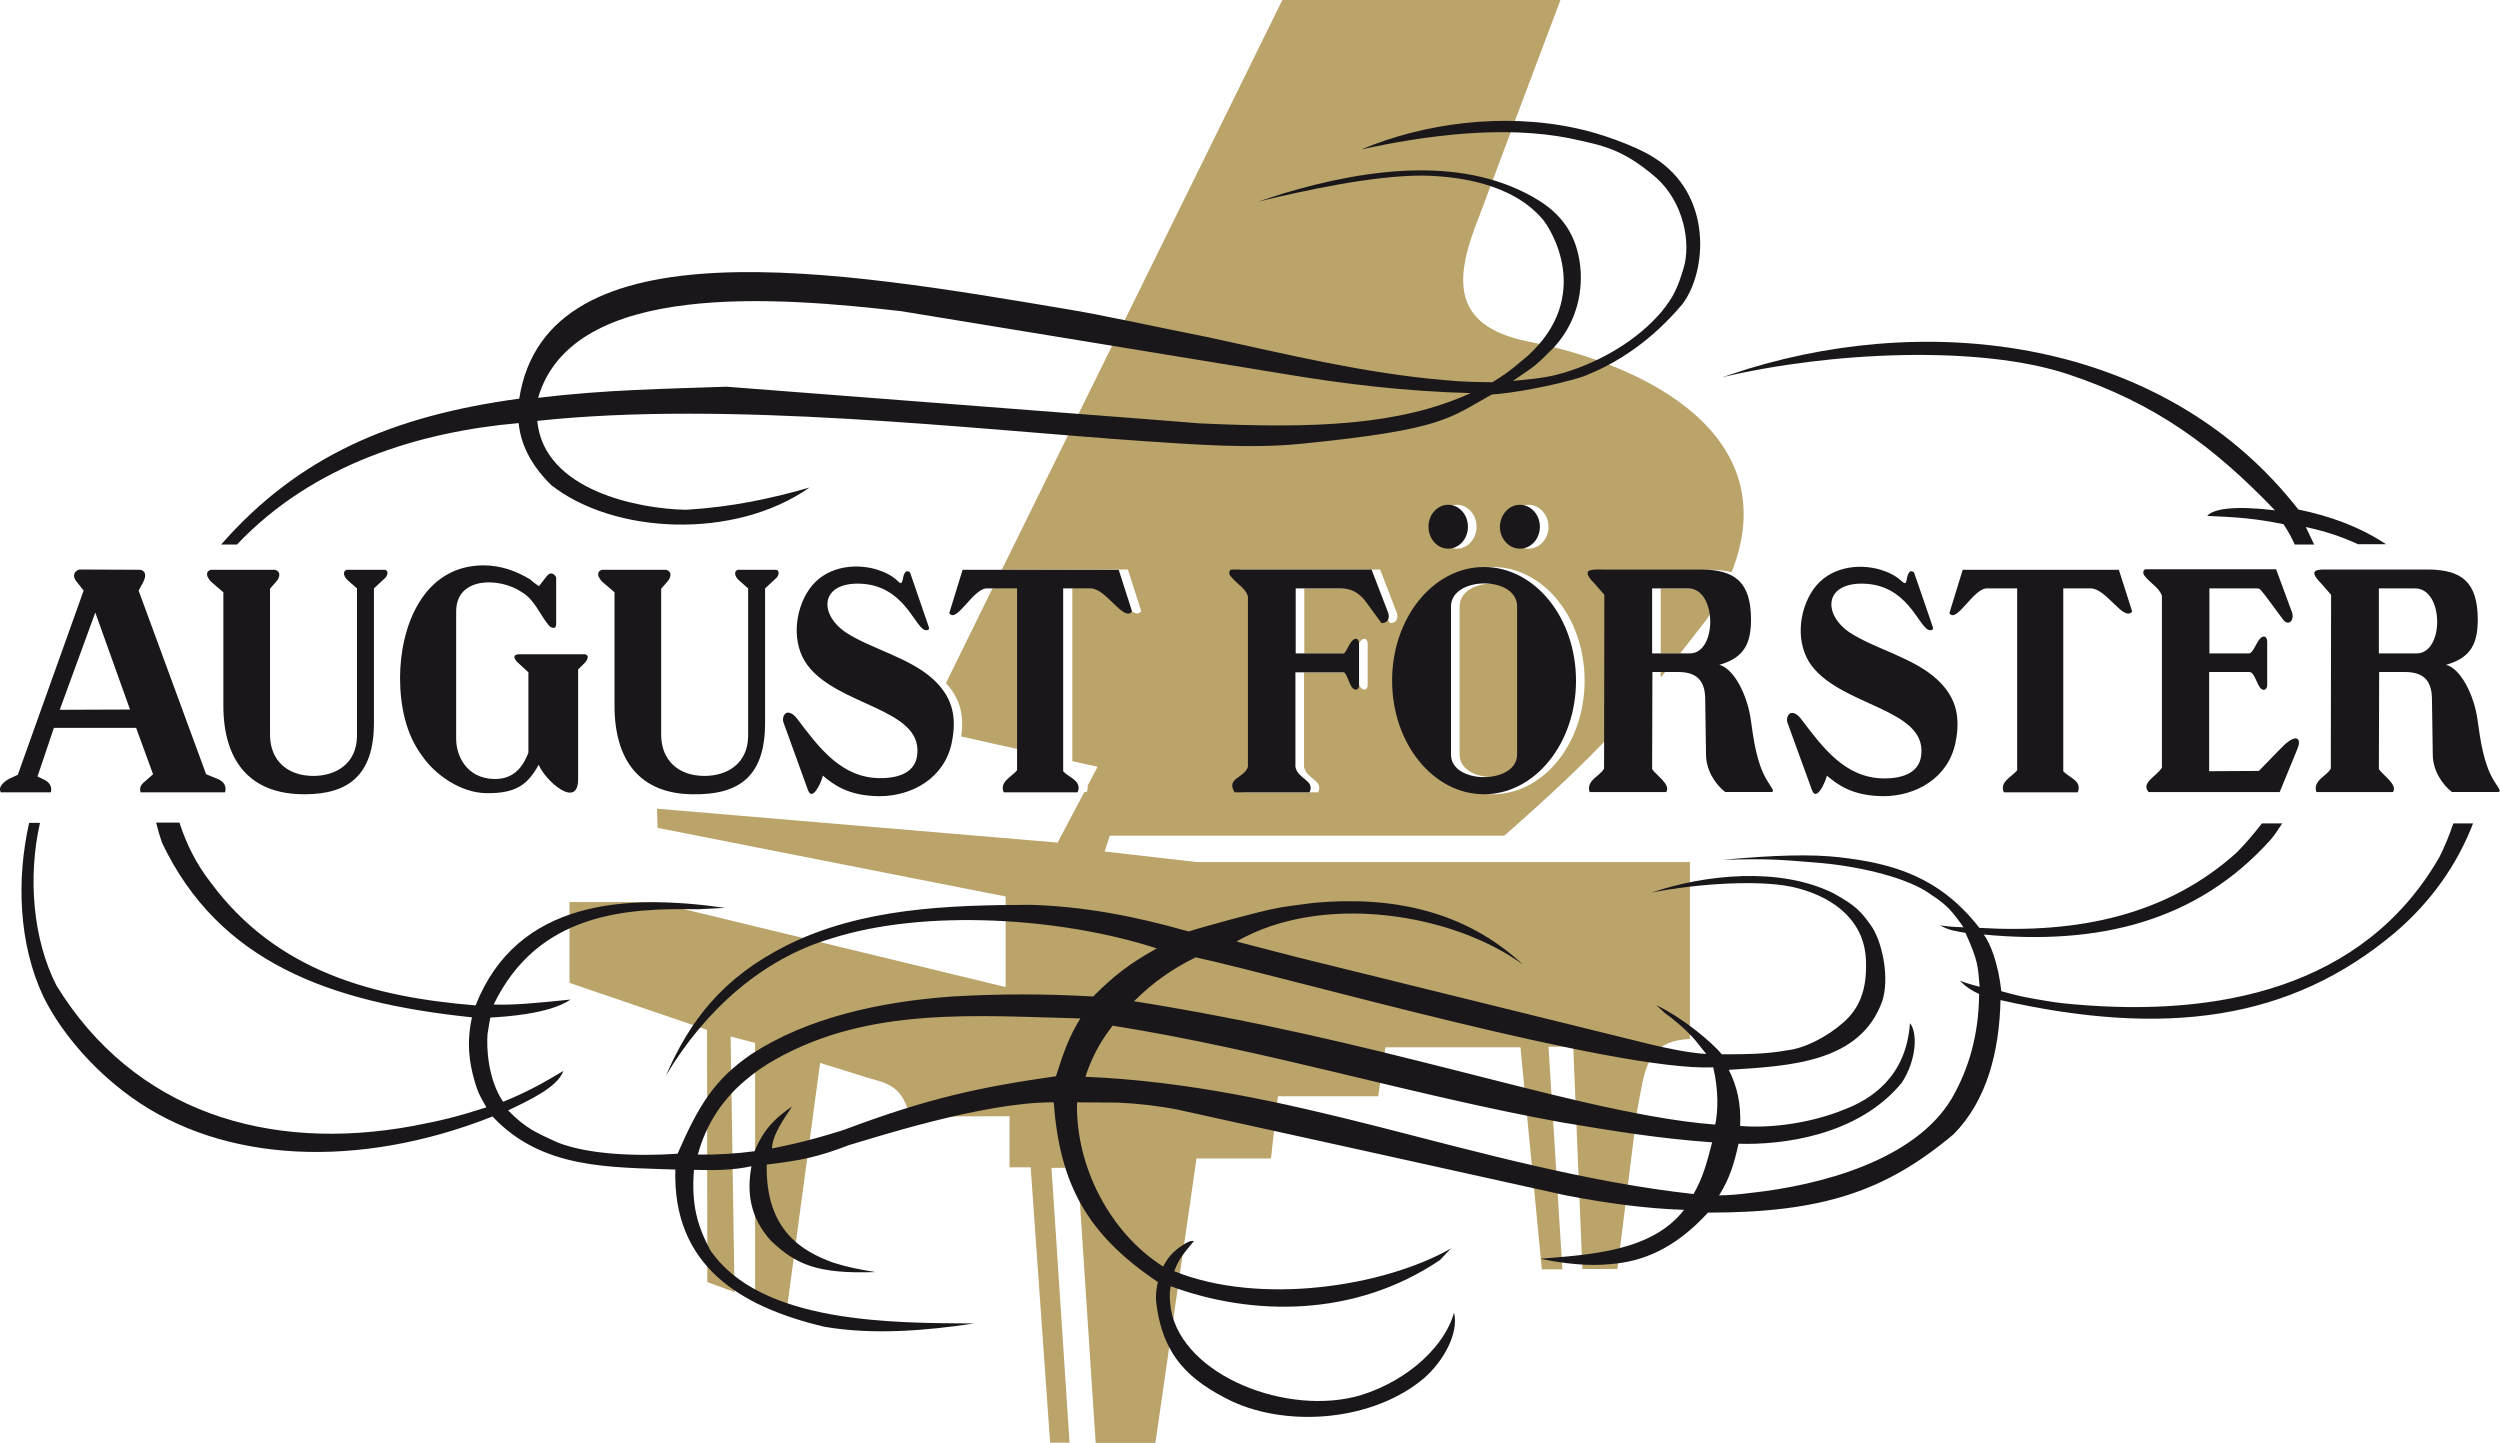
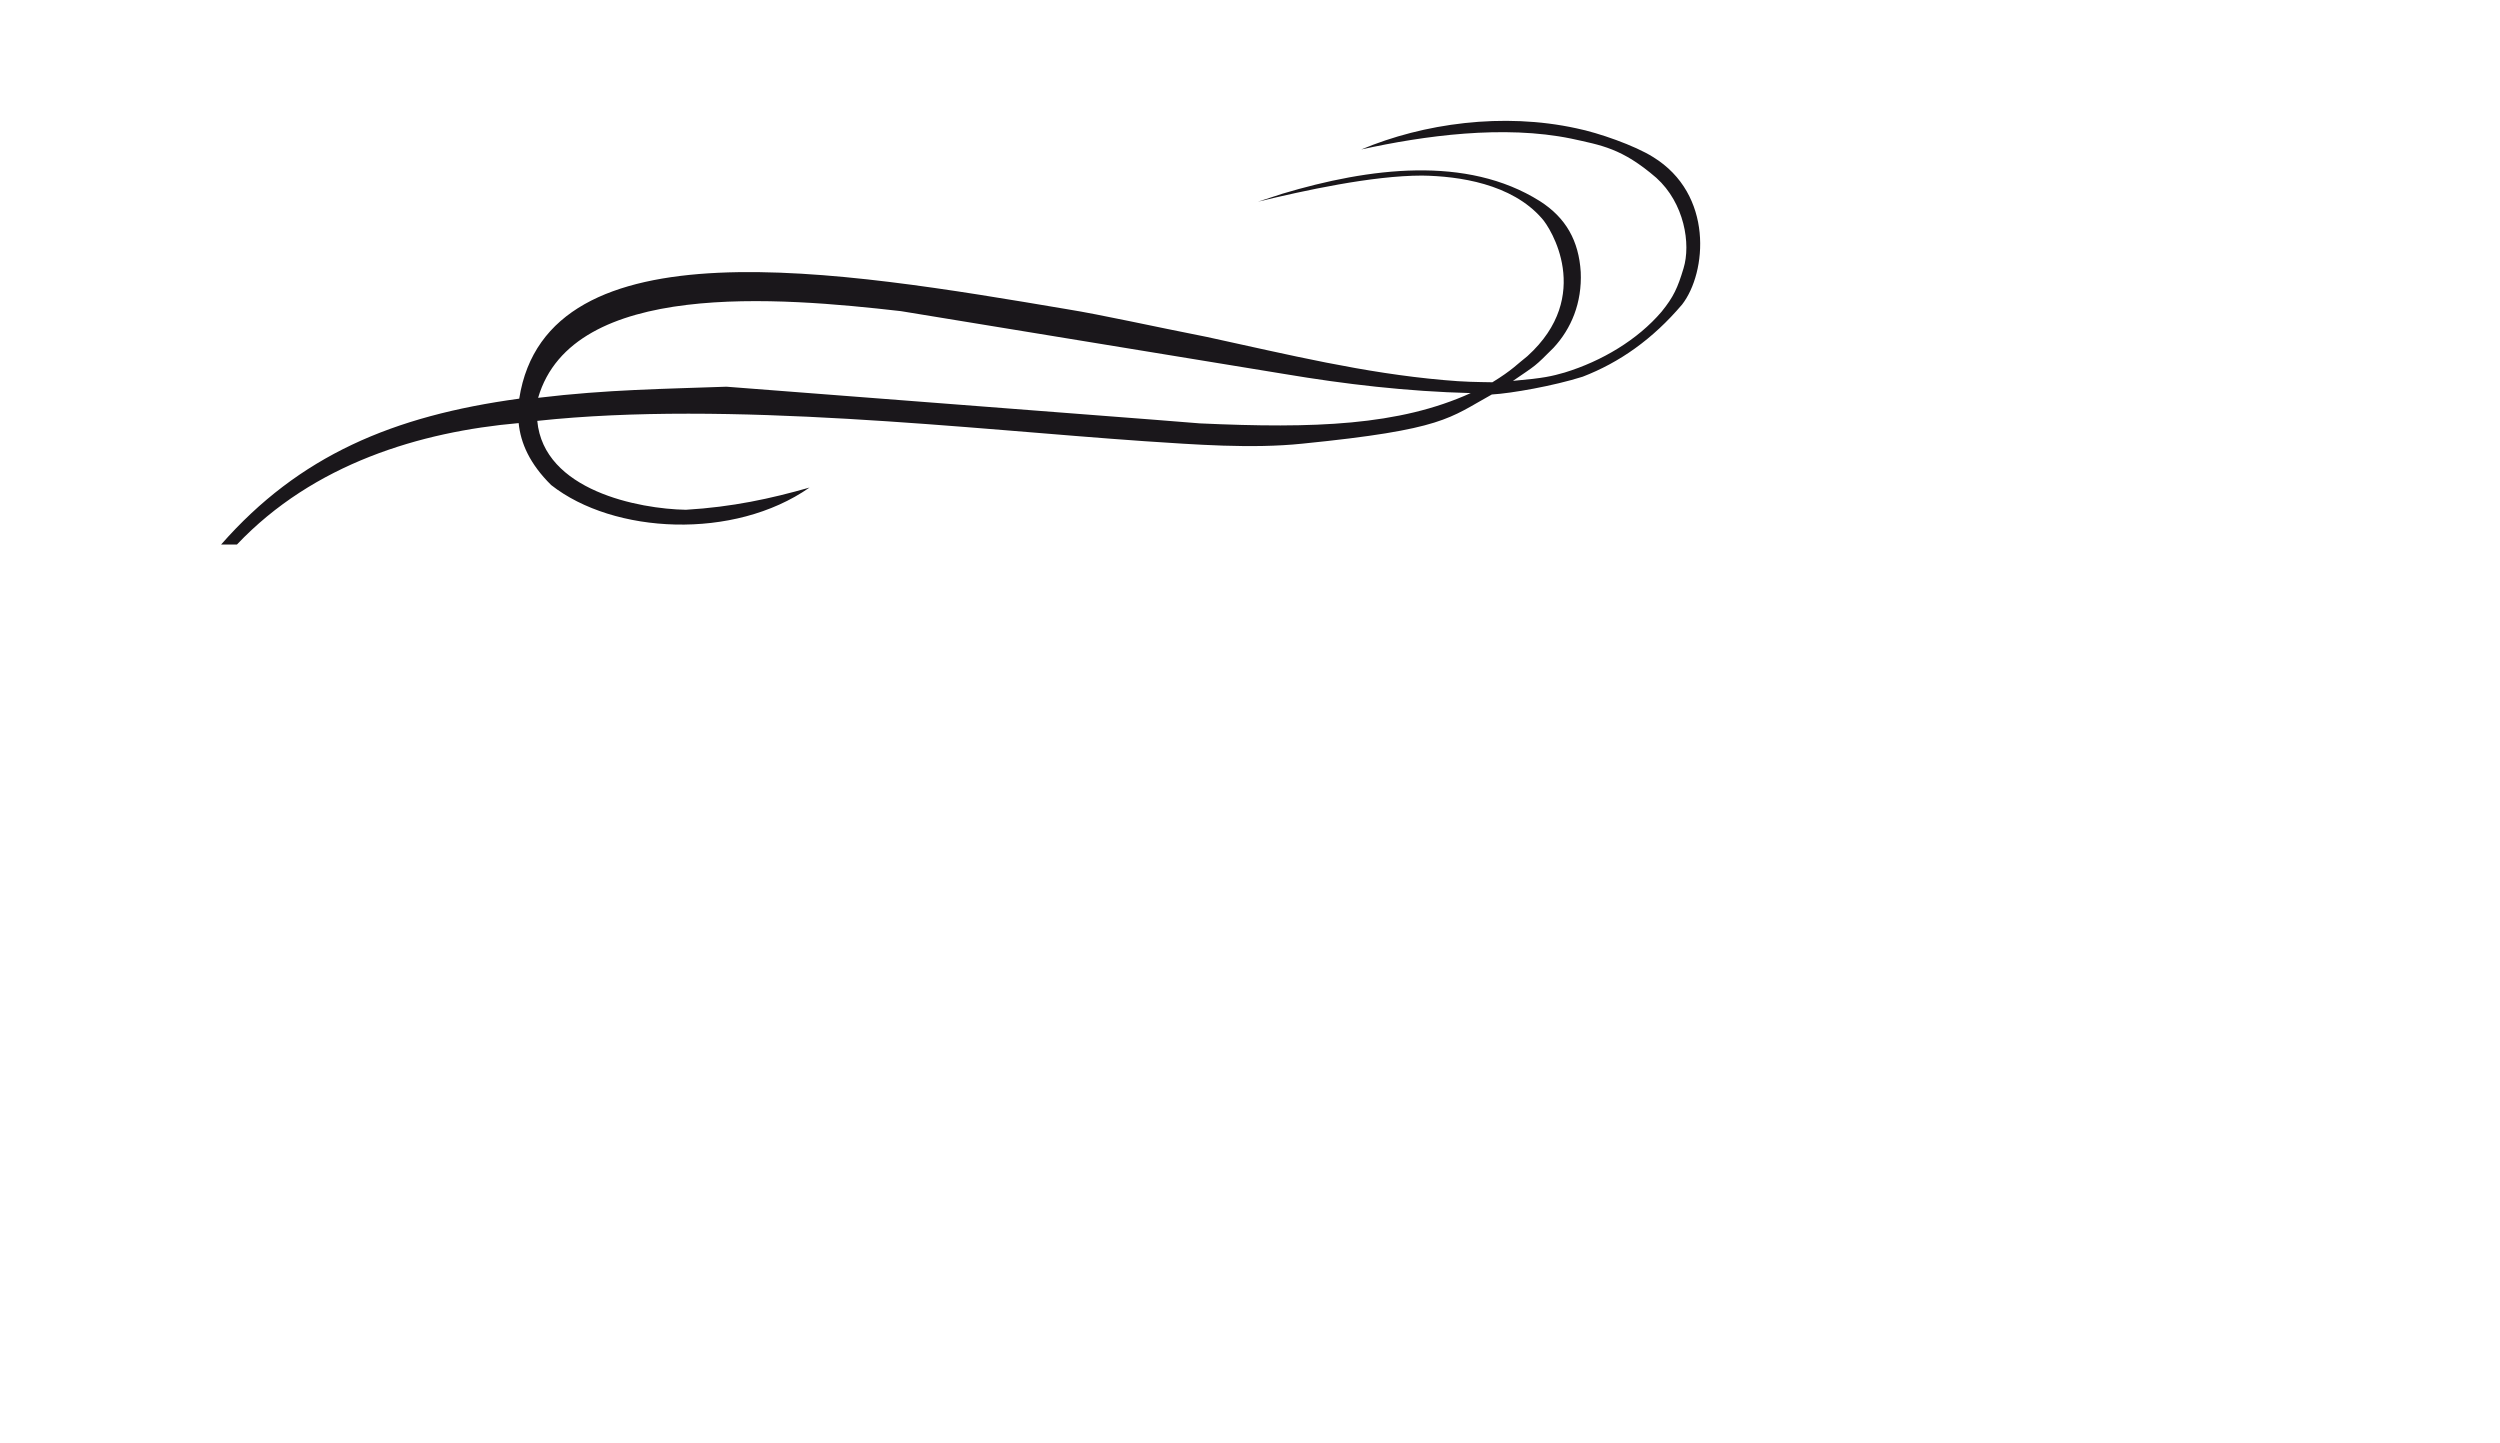
<svg xmlns="http://www.w3.org/2000/svg" version="1.1" id="Ebene_1" x="0px" y="0px" viewBox="0 0 899.9 519.3" style="enable-background:new 0 0 899.9 519.3;" xml:space="preserve">
  <style type="text/css">
	.st0{fill-rule:evenodd;clip-rule:evenodd;fill:#BAA46A;}
	.st1{fill-rule:evenodd;clip-rule:evenodd;fill:#1A171B;}
</style>
  <g>
-     <path class="st0" d="M340.5,245.9l16.7-34c0.4-0.1,0.8-0.2,1.2-0.2c3.9,0,7.1,0,10.9,0v58.6l-23.3-5.2   C347.3,256.6,345,250.8,340.5,245.9L340.5,245.9z M360.6,205.1L461.6,0h100.1c-9.8,26-19.6,52-29.3,78   c-8.9,22.1-10.3,39.2,17.5,44.9c44.1,8.6,92.7,34.5,73.4,83.1c-2.2-0.6-4.8-0.9-7.7-0.9H578c-4,0-4.9,1.1-0.8,5.2l3.4,3.9   l-0.1,49.6c-9.8,10.5-21.9,22-39,37h-142l-1.9,5.7l33.1,3.8h177.6V374c-15.9,0.7-16.2,11.1-19,25.9l-7.1,56.9h-12.6l-3.3-80.1   l-8.9,0.1l5,80.1H555l-7.7-79.9h-48.6l-2.6,17.6H460l-2.5,22.4h-26.8l-14.8,102.4h-21.5l-6.5-99.1l-9.4,0.1l6.5,98.9h-7l-7-99.1   h-7.6v-18.4l-35.9,0.1c-2.4-10-7-11.8-14-13.6l-18.3-5.7L283,473l-11.2-4.1v-93.5l-8.8-2.3l1.4,92l-9.8-3.6l-0.1-90.8L205,353.8   v-29.1h30.6L362,355.3v-32.6L236.7,298l-0.2-6.9l144.2,12.2l9.6-18.2h0.9c0.3-0.9,0.4-1.6,0.3-2.3l3.6-6.8l-9.1-2v-62.3h9.9   c5.5,0,11.8,12.3,14.9,8.3l-4.8-15L360.6,205.1L360.6,205.1z M617.7,217.5c-1,1.7-2,3.4-3.1,5.1c-3.5,4.5-6.7,8.6-9.8,12.6h-7   v-23.4h13C614.2,211.8,616.5,214.2,617.7,217.5L617.7,217.5z M599.4,241.9c-0.5,0.7-1.1,1.3-1.6,2v-2H599.4L599.4,241.9z    M524.4,181.7c3.9,0,7.1,3.5,7.1,7.9s-3.2,7.9-7.1,7.9c-3.9,0-7.1-3.5-7.1-7.9C517.3,185.2,520.5,181.7,524.4,181.7L524.4,181.7z    M550.2,181.7c3.9,0,7.2,3.5,7.2,7.9s-3.2,7.9-7.2,7.9c-3.9,0-7.2-3.5-7.2-7.9C543.1,185.2,546.3,181.7,550.2,181.7L550.2,181.7z    M537.3,204.1c18.3,0,33.1,18.3,33.1,40.9c0,22.6-14.8,40.9-33.1,40.9s-33.1-18.3-33.1-40.9C504.2,222.4,519,204.1,537.3,204.1   L537.3,204.1z M549.2,218.3v53.3c0,10.8-23.8,10.9-23.8,0v-53.3C525.4,207.4,549.2,207.1,549.2,218.3L549.2,218.3z M502.8,220.6   c0.7,2.3-0.4,3.7-2.4,3.7l-6.1-8.3c-2.6-3-5-4.2-8.9-4.2h-15.9v23.4h17.2c0.8,0.1,1.7-3,3.1-4.5c1.3-1.5,2.5-0.7,2.5,1.1v14.8   c0,1.8-1.6,2.3-2.7,0.6c-1.1-1.8-1.9-5.2-2.9-5.2h-17.3v34c0.8,4.5,7.1,4.8,5.1,9.2h-27c-3.2-5.2,3.6-5.1,4.8-9.2v-61.4   c-1-3.1-4.1-4.4-6.3-7.3c-0.7-0.9-0.5-2.3,0.6-2.3h21.1c9.7,0,19.1,0,29.1,0L502.8,220.6L502.8,220.6z" />
-     <path class="st1" d="M388.9,366.6c-3.8,6.1-5.8,11.3-8.8,20.8c-28,4-46.6,8.1-76.3,19.3c-14.7,4.7-24.1,6.3-25.9,6.7   c0-4.8,4.6-11.1,7.2-15.1c-5.2,3.6-9.9,7.4-13.5,16.1c-7,0.9-13.2,1.3-20.4,1.2c3-11.1,8.9-19.7,16.7-26.4   c4.1-3.5,7.4-5.7,11.3-7.9C313.1,362.2,351.7,365.7,388.9,366.6L388.9,366.6z M617.4,404.8c1.1-4.9,1.2-12.5-0.7-20.6   c-34.9,1.6-153.6-32.5-186.3-39.6c-8.3,4.1-15,8.7-22.2,15.8c45.1,7.2,80.6,16,114.3,24.5C550.2,391.8,589.8,402.8,617.4,404.8   L617.4,404.8z M562.1,404c-54.9-10-105.7-25.9-161.6-34.8c-5,6.4-7.8,12.3-9.8,18.4c36.6,1.5,70.9,9.2,104.8,17.8   c37.2,9.5,75.9,20.2,114.1,24.4c3.4-6,4.6-10.5,6.7-18.6C597,409.8,581.2,407.2,562.1,404L562.1,404z M606.2,435.5   c-11.7,15.1-34.1,16.1-51.7,17.6c8,1.7,17.3,2.8,25.5,1.9c11.2-0.9,22.8-5.4,34.8-18.5c41.1,0,63.9-7.6,88.4-28.2   c12-12.1,16.5-29.8,16.9-48.3c59.3,13.4,104.4,7.4,142-24.3c12.8-10.9,22.4-24.4,28.1-39.3h-7.1c-1.4,4.2-3.1,8.3-5,12.1   c-27.4,47.7-80.5,57.6-131.7,53c-6.6-0.6-6.7-0.7-13.8-1.9c-5-0.9-5.5-1-12.2-2.8c-1.1-9.9-3.8-16.9-6.3-20.4   c40.9,3.9,76.6-4.4,103.3-34.2c1.5-1.8,2.8-3.8,4.1-5.8h-7.3c-2.8,3.6-5.8,7.2-9.2,10.6c-25.1,22.5-57,29.1-92.5,27   c-14.3-18.4-31.1-23.2-50.2-25.4c-10.3-1.2-23.7-0.8-42.1,0.9c17.6-0.5,21.1,0,35.8,1.2c13.8,1.3,31.1,5.3,39.2,11.4   c5.6,3.6,7.6,6,11.6,11.7c-2.5-0.1-5.2-0.2-8.5-0.7c4.1,2.1,5.2,1.9,9.2,2.7c4.7,10.5,4.4,11.8,5.1,19.4c-2.2-0.6-4.4-1.1-7.1-2.2   c2.2,2.3,4.1,3.5,6.9,4.8c-0.1,14.6-3.7,27-9.9,37.7c-13.2,22-46.6,31.1-72.3,33.9c-4.7,0.6-7.5,0.8-11.4,0.9   c4-6.4,5.5-11.8,7-18.6c15.3,0.5,43-2.7,58.8-22c5.5-8.5,5.6-18.3,2.9-21.4c-1.3,19.6-14.4,27.6-23.7,31.1   c-11,4.5-25.2,6.9-37.4,5.9c0.3-8.3-1.1-14.2-4.1-20.2c21.9-1.4,47.4-2.5,55.3-24.9c2.4-7.7,0.4-19.7-3.6-26.3   c-4.2-6.1-6.2-8-14.1-12.4c-19.5-9.6-46.3-6.7-65.4-0.2c16-3.2,40.5-5,52.9-1.5c13.4,3.6,24.3,12.2,24.3,27   c0.2,9.3-2.2,16-8.1,21.2c-5.9,5.2-13.9,9.4-20.5,10.1c-7.6,1.4-15.6,1.4-23.3,1.4c-3.4-4.1-13.5-12.8-23.6-17.7l2.9,2.7   c3.2,2.3,7.3,5.6,11.1,9.9l4,5c-6.7-0.5-12.4-1.7-19.8-3.4l-127.3-31.4l-22-5.7c30.9-17.8,78.1-10.1,103.2,8.4   c-20.9-19.5-47.2-24.9-75.5-22.3c-3.8,0.5-11.1,1.4-13.1,1.9c-5.2,0.8-28.7,7.3-31.8,8.4c-20.1-5.7-37.9-9-56.9-9.6   c-29.7,0.1-60.8,1.1-87.8,14.6c-23.3,11.7-35,27.3-43.5,46.9c14.1-23.7,34.9-42.1,59.3-49.3c34.1-11,83.7-7.5,117.4,3.5   c-9.9,5.5-15.3,9.7-22.9,17.3c-17.7-1-33.2-1-50.8,0c-26.3,1.9-52.2,7.7-72.3,20.8c-13.1,9-18.8,18.1-26.5,35.8   c-14.9,1-32.3,0.3-43.3-4.1c-7.7-3.6-11.1-4.8-17.7-11.5c7.5-3.6,17.8-8.3,19.9-14.2c-8,4.8-13.6,7.8-21.7,11.1   c-5.5-8.2-6-19.5-5.6-24.4c0.5-3.4,0.8-4.7,1-5.9c4.4-0.3,21-1.1,28.9-6.5c-13.8,1.4-20,2-27.7,1.8c15.9-32.9,47.5-34.8,73.5-34.3   l9.8-0.5c-35.5-5.1-74.8-3-89.8,35.1c-36.9-3-71.7-12.2-95.4-44.3c-5-6.4-8.7-13.7-11.2-21.5h-8.4c0.6,2.5,1.3,4.8,2.1,7.2   c20.5,43.1,60.4,57.6,111.6,62.9c-2,9-1,16.2,0.9,22.8c1.3,4.6,2.3,6.1,4.3,9.6c-10.3,3.3-15.9,4.7-26.4,6.7   c-52,9.6-100.4-5-128.4-50.6c-8.5-16.7-10.3-39-5.9-58.5h-3.9c-4.6,20.3-3.8,43.6,5.1,62.5c5.7,11.6,16.6,25.4,31.6,36.2   c33.2,23.9,82,26,130.1,7c17.9,19.1,42.4,18.2,65.8,19.1c-1,34.6,23.3,49.4,53.7,56.6c17.6,3,36.5,1.4,53.9-1.2   c-28.6-0.2-77,0.3-95.1-26.5c-4.5-8.6-6.8-16-5.8-28.8c6.5,0.2,14.2,0.2,20.7-1.3c-1.6,8.8-0.9,18.1,7,26.8   c9.2,8.8,17,12,37.7,11.3c-5.2-0.8-10.3-1.8-15.3-3.4c-10.6-3.9-24.4-11.2-23.9-35.3c12.5-1.5,18.4-2.7,29.6-7   c7.4-2.1,48.4-15.6,73.7-15.4c2.2,29.7,12.1,47.6,37.5,64.7c-0.6,2.4-0.7,4.3-0.7,6.3c2.1,20.6,12.4,29.3,27.3,36.6   c20.7,9.6,51.1,7,69.2-8.3c7.1-6.2,12.6-16.3,10.8-23.6c-3.1,11.5-15.9,24.2-33.5,29.7c-26.1,7.8-64-6.8-68.4-30.8   c-0.5-3.7-0.6-5.8-0.1-8.4c29,10.7,65.9,11.5,96.9-9.4l4-4.2c-24,13.7-68.6,20.7-99.6,8.2c1.7-4.7,3.7-6.7,7.1-10.9   c-0.9,0-1.4-0.1-3.1,0.9c-4.9,2.9-6.6,5.7-8,8.3c-19.3-12.2-31.6-36.3-31-59.1c6,0.1,6.5,0,14.6,0.1c7.2,0.3,14.9,1.2,21.5,2.5   c53.1,11.7,78.1,17.2,139.9,30.9C578.5,433.1,591.8,435,606.2,435.5L606.2,435.5z" />
-     <path class="st1" d="M849,196c-6.1-2.9-12.6-4.9-19-6.3l3,6.3h-7c-1.1-2.5-2.1-4.3-4-7.3c-10.3-2.1-16.3-2.5-27.5-3   c2.4-2.7,10.3-3.7,24.4-2c-22-22.9-42.7-38.4-74.5-49c-31.9-10.6-85.8-8.1-124.5,1.1l9.2-3c70-21.4,151.8-9,198.2,50.6   c11.2,2.3,21.9,6.1,31.6,12.5H849V196z" />
    <path class="st1" d="M462.2,134.6c22,3.7,44.1,6.3,67.2,6.9c-25.8,11.7-56.2,12.8-97.5,10.9l-16.3-1.3l-154.1-11.9   c-22,0.8-42.9,1-67.8,4c12.4-42.6,86.8-36.2,130.6-31.2L462.2,134.6L462.2,134.6z M384.1,111.3c-81.8-13.8-187.2-31.9-197.2,32.2   c-45.5,6.2-79.2,20.5-107.3,52.5h5.7c27.6-29.1,66-40.6,101.4-43.7c0.7,7.2,4,14.7,11.7,22.3c22.5,17.7,65.8,19.9,93,0.9   c-14,4-27.8,7-44.5,8c-16.9-0.3-51.2-6.9-53.5-32c68.8-7.4,156.2,3,218.4,7.3c18.2,1.2,38.8,2.8,57,0.9c51-5.1,52.8-9.2,68.2-17.7   c7-0.4,22.3-3.1,32.7-6.4c13.2-5.1,25.1-13.4,35.8-26c8.9-11.5,11.4-39.7-10.5-53.1c-6.5-4.1-19.6-8.7-27.5-10.3   c-26.5-5.8-55.1-1.8-77.5,7.6c22.7-5,51.3-8.9,75.6-3.9c10.8,2.4,18.2,3.4,30.6,14.1c10.1,9.1,12.5,23.8,9.8,32.6   c-2.1,7-3.6,10.3-7.9,15.6c-8.6,10.1-21.5,17.8-34.9,21.9c-4.6,1.3-7.2,2-18.6,3c8.6-5.9,7.6-4.9,14.6-11.9   c6.4-6.9,10.3-16.2,9.8-27.3c-0.7-11.2-5.3-19.5-14.7-25.5c-26.4-16.6-61.5-12-92.6-2.7l-8.9,2.9c16.6-4,41.1-9.4,59.1-9.4   c13.2,0.2,32.2,2.9,43.1,15.4c3,3.2,18.8,27.9-5.2,49.6c-3.6,2.8-5.4,5-12.6,9.4c-5.6-0.1-10.1-0.1-17.6-0.8   c-28.6-2.5-55.7-9.1-85.1-15.5C414.7,117.4,396.5,113.3,384.1,111.3L384.1,111.3z" />
-     <path class="st1" d="M825.1,220.6c0.8,2.9-1.5,4.9-3.3,2.4l-6.3-8.5c-2.6-3-1.3-2.7-5.2-2.7h-15v23.4h14.4c1.4-0.4,2.4-3.7,3.8-5.3   c1.4-1.5,2.6-0.7,2.6,1.1v15.6c0,1.9-1.7,2.4-2.8,0.6c-1.2-1.9-2-5.3-3.6-5.3h-14.5v35.7l17.9-0.1l7.4-7.6c1.2-1.2,2.1-2.2,3-2.8   c3.2-2.5,5-1.2,3.5,2.4l-6.4,15.6h-47.2c-2.9-3.4,2.9-5.6,4.8-8.8v-61.8c-1-3.1-4.1-4.4-6.3-7.3c-0.7-0.9-0.5-2.3,0.6-2.3h21.1   c9.7,0,15.7,0,25.7,0L825.1,220.6L825.1,220.6z M686.3,208.8c0.3-1.9,1-4.2,2.7-2.7l6.7,19.5c0.5,1.1-0.5,1.5-1.6,1.1   c-3.7-1.7-7.7-16.2-23.3-16.6c-14-0.4-14.8,10.8-5.1,17.5c8.9,5.9,23.1,9.1,31.6,17c5.9,5.5,8.8,12.1,6.6,22.7   c-2.6,12.8-14.3,19.3-26,19.3c-11.2-0.1-16.5-4.2-20.3-7.4c-0.5,2.3-3.8,9.7-5.4,5.1l-8.8-24.2c-0.5-1.4,0.2-3.5,1.7-3.5   c1.4,0.2,2.2,0.9,3.3,2.3c7.8,10.3,15.9,21.3,29.9,21.3c6.9,0,12.9-2.2,13.3-8.9c1.4-16.2-28.5-17.1-39.5-31.7   c-5.8-7.7-4.8-19.6,0.6-27.4c5.7-8.2,16.3-9.5,24.3-7.1c2.9,0.9,5.5,2.2,7.4,4C685.3,209.8,686,210.6,686.3,208.8L686.3,208.8z    M521.3,181.7c3.9,0,7.1,3.5,7.1,7.9s-3.2,7.9-7.1,7.9c-3.9,0-7.1-3.5-7.1-7.9S517.4,181.7,521.3,181.7L521.3,181.7z M547.1,181.7   c3.9,0,7.2,3.5,7.2,7.9s-3.2,7.9-7.2,7.9c-3.9,0-7.2-3.5-7.2-7.9C540,185.2,543.2,181.7,547.1,181.7L547.1,181.7z M534.2,204.1   c18.3,0,33.1,18.3,33.1,40.9c0,22.6-14.8,40.9-33.1,40.9s-33.1-18.3-33.1-40.9S515.9,204.1,534.2,204.1L534.2,204.1z M546.1,218.3   v53.3c0,10.8-23.8,10.9-23.8,0v-53.3C522.3,207.4,546.1,207.1,546.1,218.3L546.1,218.3z M239.8,205.1c2.1,0.6,1.9,2.6,0.4,4.3   l-2.2,2.5v52.8c0.1,8.9,6.1,14.6,15.6,14.6c7.9,0,15.7-4.2,15.7-14.6v-52.9l-3.4-3c-1.1-1-2.1-3-0.3-3.7h13.9   c1.3,0.5,0.7,2.1,0.1,2.8l-4.2,3.9v48.4c0,18.3-8.3,26.1-26.4,25.7c-18.8-0.3-27.8-12.3-27.8-31.9v-40.8l-4.3-3.7   c-0.6-0.5-1-1.2-1.4-1.9c-0.6-1.6,0.4-2.4,1.4-2.5L239.8,205.1L239.8,205.1z M194,211l2.8-3.6c1.5-1.9,2.9-0.7,3.4,0.5v16.8   c0,0.8-0.4,1.4-0.9,1.3c-0.9,0-1.6-0.6-1.9-1.1c-3.2-3.8-4.9-9.1-9.8-11.9c-7.8-5.2-23.4-5.5-23.4,7.1V266c0,6,3.7,14.1,13.5,14.4   c6.5,0.2,10.3-3.5,12.5-9.5V242l-3.8-3.5c-0.7-0.6-2.8-3,0.8-3h23.4c1.6,0.4,1,2-0.3,3.3l-2.2,2.2v39.5c0,10.7-11.4,1.1-14.2-5.2   c-3.8,6.8-7.8,10.4-18.9,10.2c-8.9-0.1-18.3-6.4-23.1-13.5c-5.8-7.7-7.9-18-7.9-28c0-18.1,8.1-40.4,30-40.5c6.2,0,11.8,2,16.9,5.1   C191.8,209.5,193.1,210.4,194,211L194,211z M99,205.1c2.1,0.6,1.9,2.6,0.4,4.3l-2.2,2.5v52.8c0.1,8.9,6.1,14.6,15.6,14.6   c7.9,0,15.7-4.2,15.7-14.6v-52.9l-3.4-3c-1.1-1-2.1-3-0.3-3.7h13.9c1.3,0.5,0.7,2.1,0.1,2.8l-4.2,3.9v48.4   c0,19.1-9.5,25.7-24.9,25.7c-20,0.1-29.3-12.3-29.3-31.9v-40.8l-4.3-3.7c-0.6-0.5-1-1.2-1.4-1.9c-0.6-1.6,0.4-2.4,1.4-2.5L99,205.1   L99,205.1z M499.7,220.6c0.7,2.3-0.4,3.7-2.4,3.7l-6.1-8.3c-2.6-3-5-4.2-8.9-4.2h-15.9v23.4h17.2c0.8,0.1,1.7-3,3.1-4.5   c1.3-1.5,2.5-0.7,2.5,1.1v14.8c0,1.8-1.6,2.3-2.7,0.6c-1.1-1.8-1.9-5.2-2.9-5.2h-17.3v34c0.8,4.5,7.1,4.8,5.1,9.2h-27   c-3.2-5.2,3.6-5.1,4.8-9.2v-61.4c-1-3.1-4.1-4.4-6.3-7.3c-0.7-0.9-0.5-2.3,0.6-2.3h21.1c9.7,0,19.1,0,29.1,0L499.7,220.6   L499.7,220.6z M402.7,205.1l4.8,15c-3,3.9-9.3-8.3-14.9-8.3h-9.9v65.8c2.1,2.4,6.9,3.4,5.2,7.6h-26.6c-1.6-3.7,2.6-5.4,4.8-7.9   v-65.5c-3.9,0-7.1,0-10.9,0c-4.9,0-11,12.8-13.5,8.9l4.8-15.6H402.7L402.7,205.1z M261.5,282.7L261.5,282.7L261.5,282.7   L261.5,282.7L261.5,282.7z M255,284.3L255,284.3L255,284.3L255,284.3L255,284.3z M46.8,255.4l-25.3,0.1l12.8-35L46.8,255.4   L46.8,255.4z M50.7,205.1c2.4,0.9,1.6,3.1,0.5,5.1l-1.3,2.4l24.3,66.1l3.7,1.5c1.9,0.7,3.9,2.1,3.1,5H50.6c-0.7-2.2,0.9-3.4,2-4.3   l2.5-2.2L49,262H19.4l-5.9,17.5l2.5,1.2c2.4,1.2,2.7,3.1,2.3,4.5h-18c-1.2-2,1.4-4.1,3.3-5l2.8-1.3l23.7-66.3l-2.5-3.2   c-1.4-1.6-1.4-3.6,0.9-4.4L50.7,205.1L50.7,205.1z M324.9,208.8c0.3-1.9,1-4.2,2.7-2.7l6.7,19.5c0.5,1.1-0.5,1.5-1.6,1.1   c-3.7-1.7-7.7-16.2-23.3-16.6c-14-0.4-14.8,10.8-5,17.5c8.9,5.9,23.1,9.1,31.6,17c5.9,5.5,8.8,12.1,6.6,22.7   c-2.6,12.8-14.3,19.3-26.1,19.3c-11.2-0.1-16.5-4.2-20.3-7.4c-0.5,2.3-3.8,9.7-5.4,5.1L282,260c-0.5-1.4,0.2-3.5,1.7-3.5   c1.4,0.2,2.2,0.9,3.3,2.3c7.8,10.3,15.9,21.3,29.9,21.3c6.9,0,12.9-2.2,13.3-8.9c1.4-16.2-28.5-17.1-39.5-31.7   c-5.8-7.7-4.8-19.6,0.6-27.4c5.7-8.2,16.3-9.5,24.3-7.1c2.9,0.9,5.5,2.2,7.4,4C323.8,209.8,324.5,210.6,324.9,208.8L324.9,208.8z    M762.7,205.1l4.8,15c-3,3.9-9.3-8.3-14.9-8.3h-9.9v65.8c2.1,2.4,6.9,3.4,5.2,7.6h-26.6c-1.6-3.7,2.6-5.4,4.8-7.9v-65.5   c-3.9,0-7.1,0-10.9,0c-4.9,0-11,12.8-13.5,8.9l4.8-15.6H762.7L762.7,205.1z M869.9,235.2h-13.6v-23.4h13   C879.8,211.8,879.9,235.2,869.9,235.2L869.9,235.2z M880.5,239.3c5.3,1.4,10.1,11,11.3,19.7c1,7.2,2.1,15.3,5.5,21.3   c1.8,3.2,3.6,4.8,1.7,4.8h-16.4c-3.6-2.8-6.9-7.9-6.9-13.5l-0.3-20.2c-0.1-7.1-3.8-9.5-9.7-9.5h-9.3l-0.1,34.9   c1.3,2.2,6.8,5.5,5.1,8.3h-27.6c-1.4-4.3,4-5.8,5.2-8.5l0.1-62.5l-3.4-3.9c-4.1-4.1-3.1-5.2,0.8-5.2h37.6   c12.1,0.1,17.7,4.6,17.8,17.8C891.9,231.2,889.8,236.7,880.5,239.3L880.5,239.3z M608.3,235.2h-13.6v-23.4h13   C618.1,211.8,618.2,235.2,608.3,235.2L608.3,235.2z M618.9,239.3c5.3,1.4,10.1,11,11.3,19.7c1,7.2,2.1,15.3,5.5,21.3   c1.8,3.2,3.6,4.8,1.7,4.8H621c-3.6-2.8-6.9-7.9-6.9-13.5l-0.3-20.2c-0.1-7.1-3.8-9.5-9.7-9.5h-9.3l-0.1,34.9   c1.3,2.2,6.8,5.5,5.1,8.3h-27.6c-1.4-4.3,4-5.8,5.2-8.5l0.1-62.5l-3.4-3.9c-4.1-4.1-3.1-5.2,0.8-5.2h37.6   c12.1,0.1,17.7,4.6,17.8,17.8C630.3,231.2,628.2,236.7,618.9,239.3L618.9,239.3z" />
  </g>
</svg>